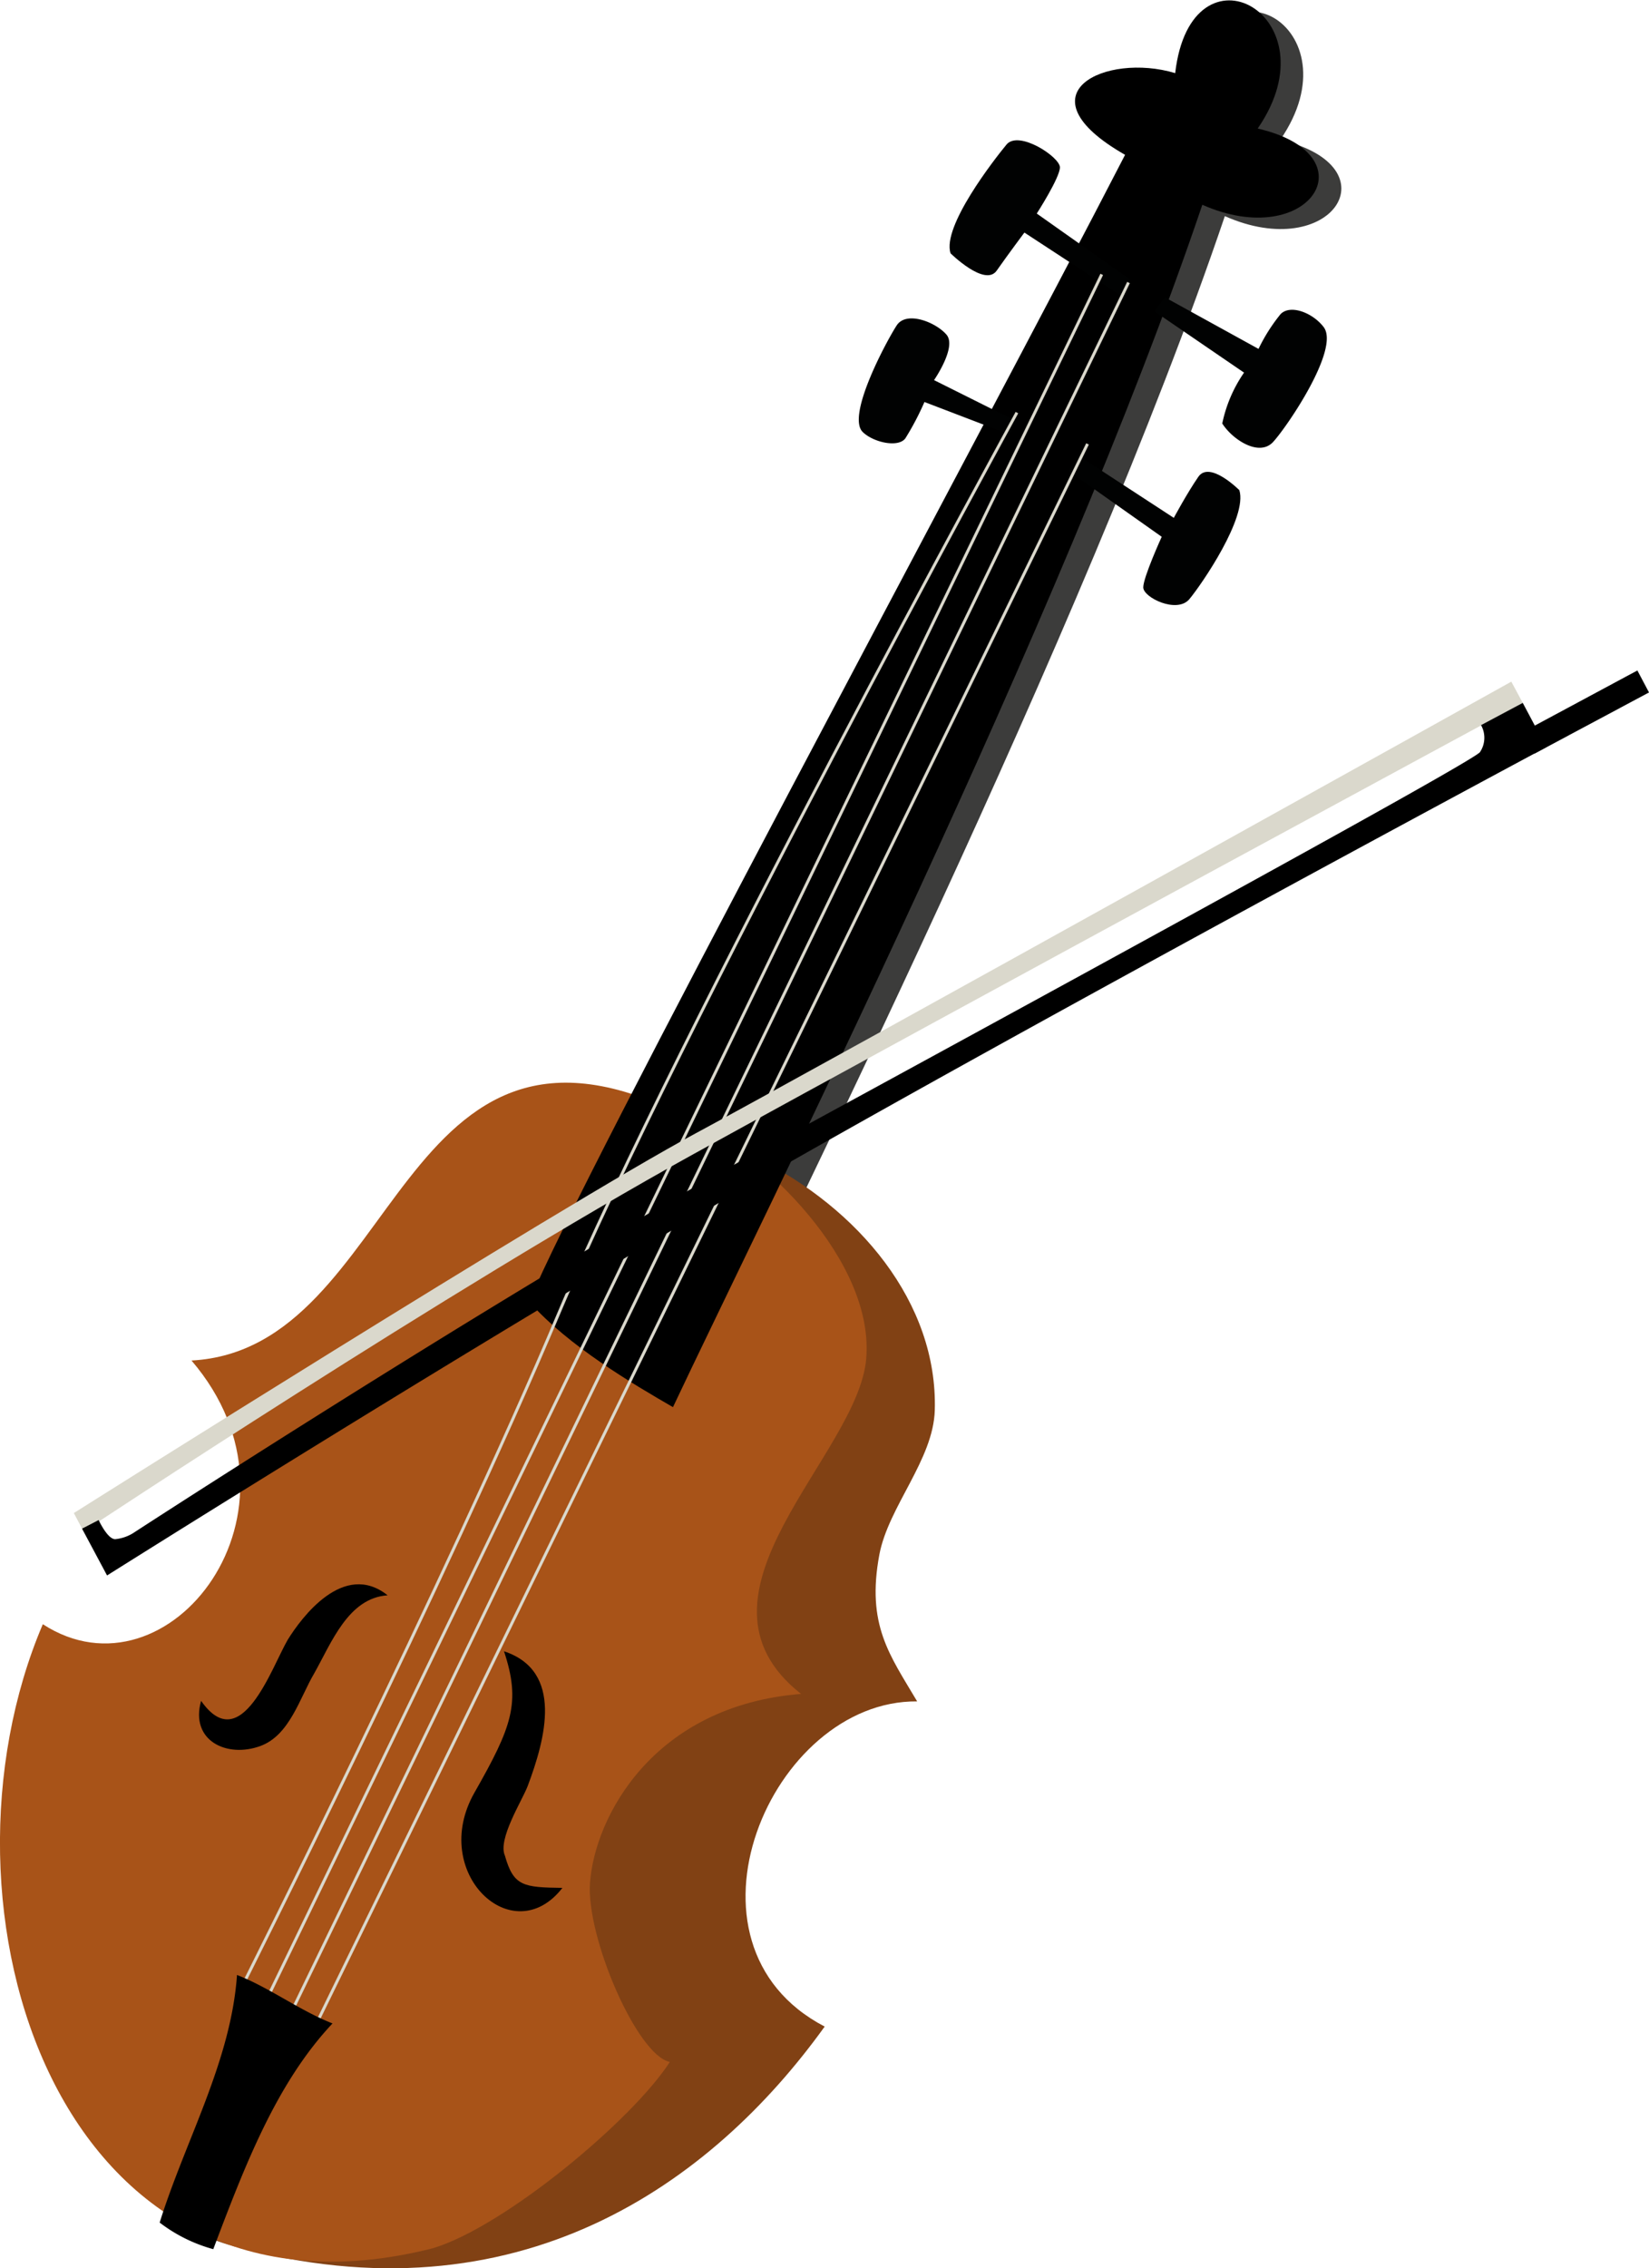
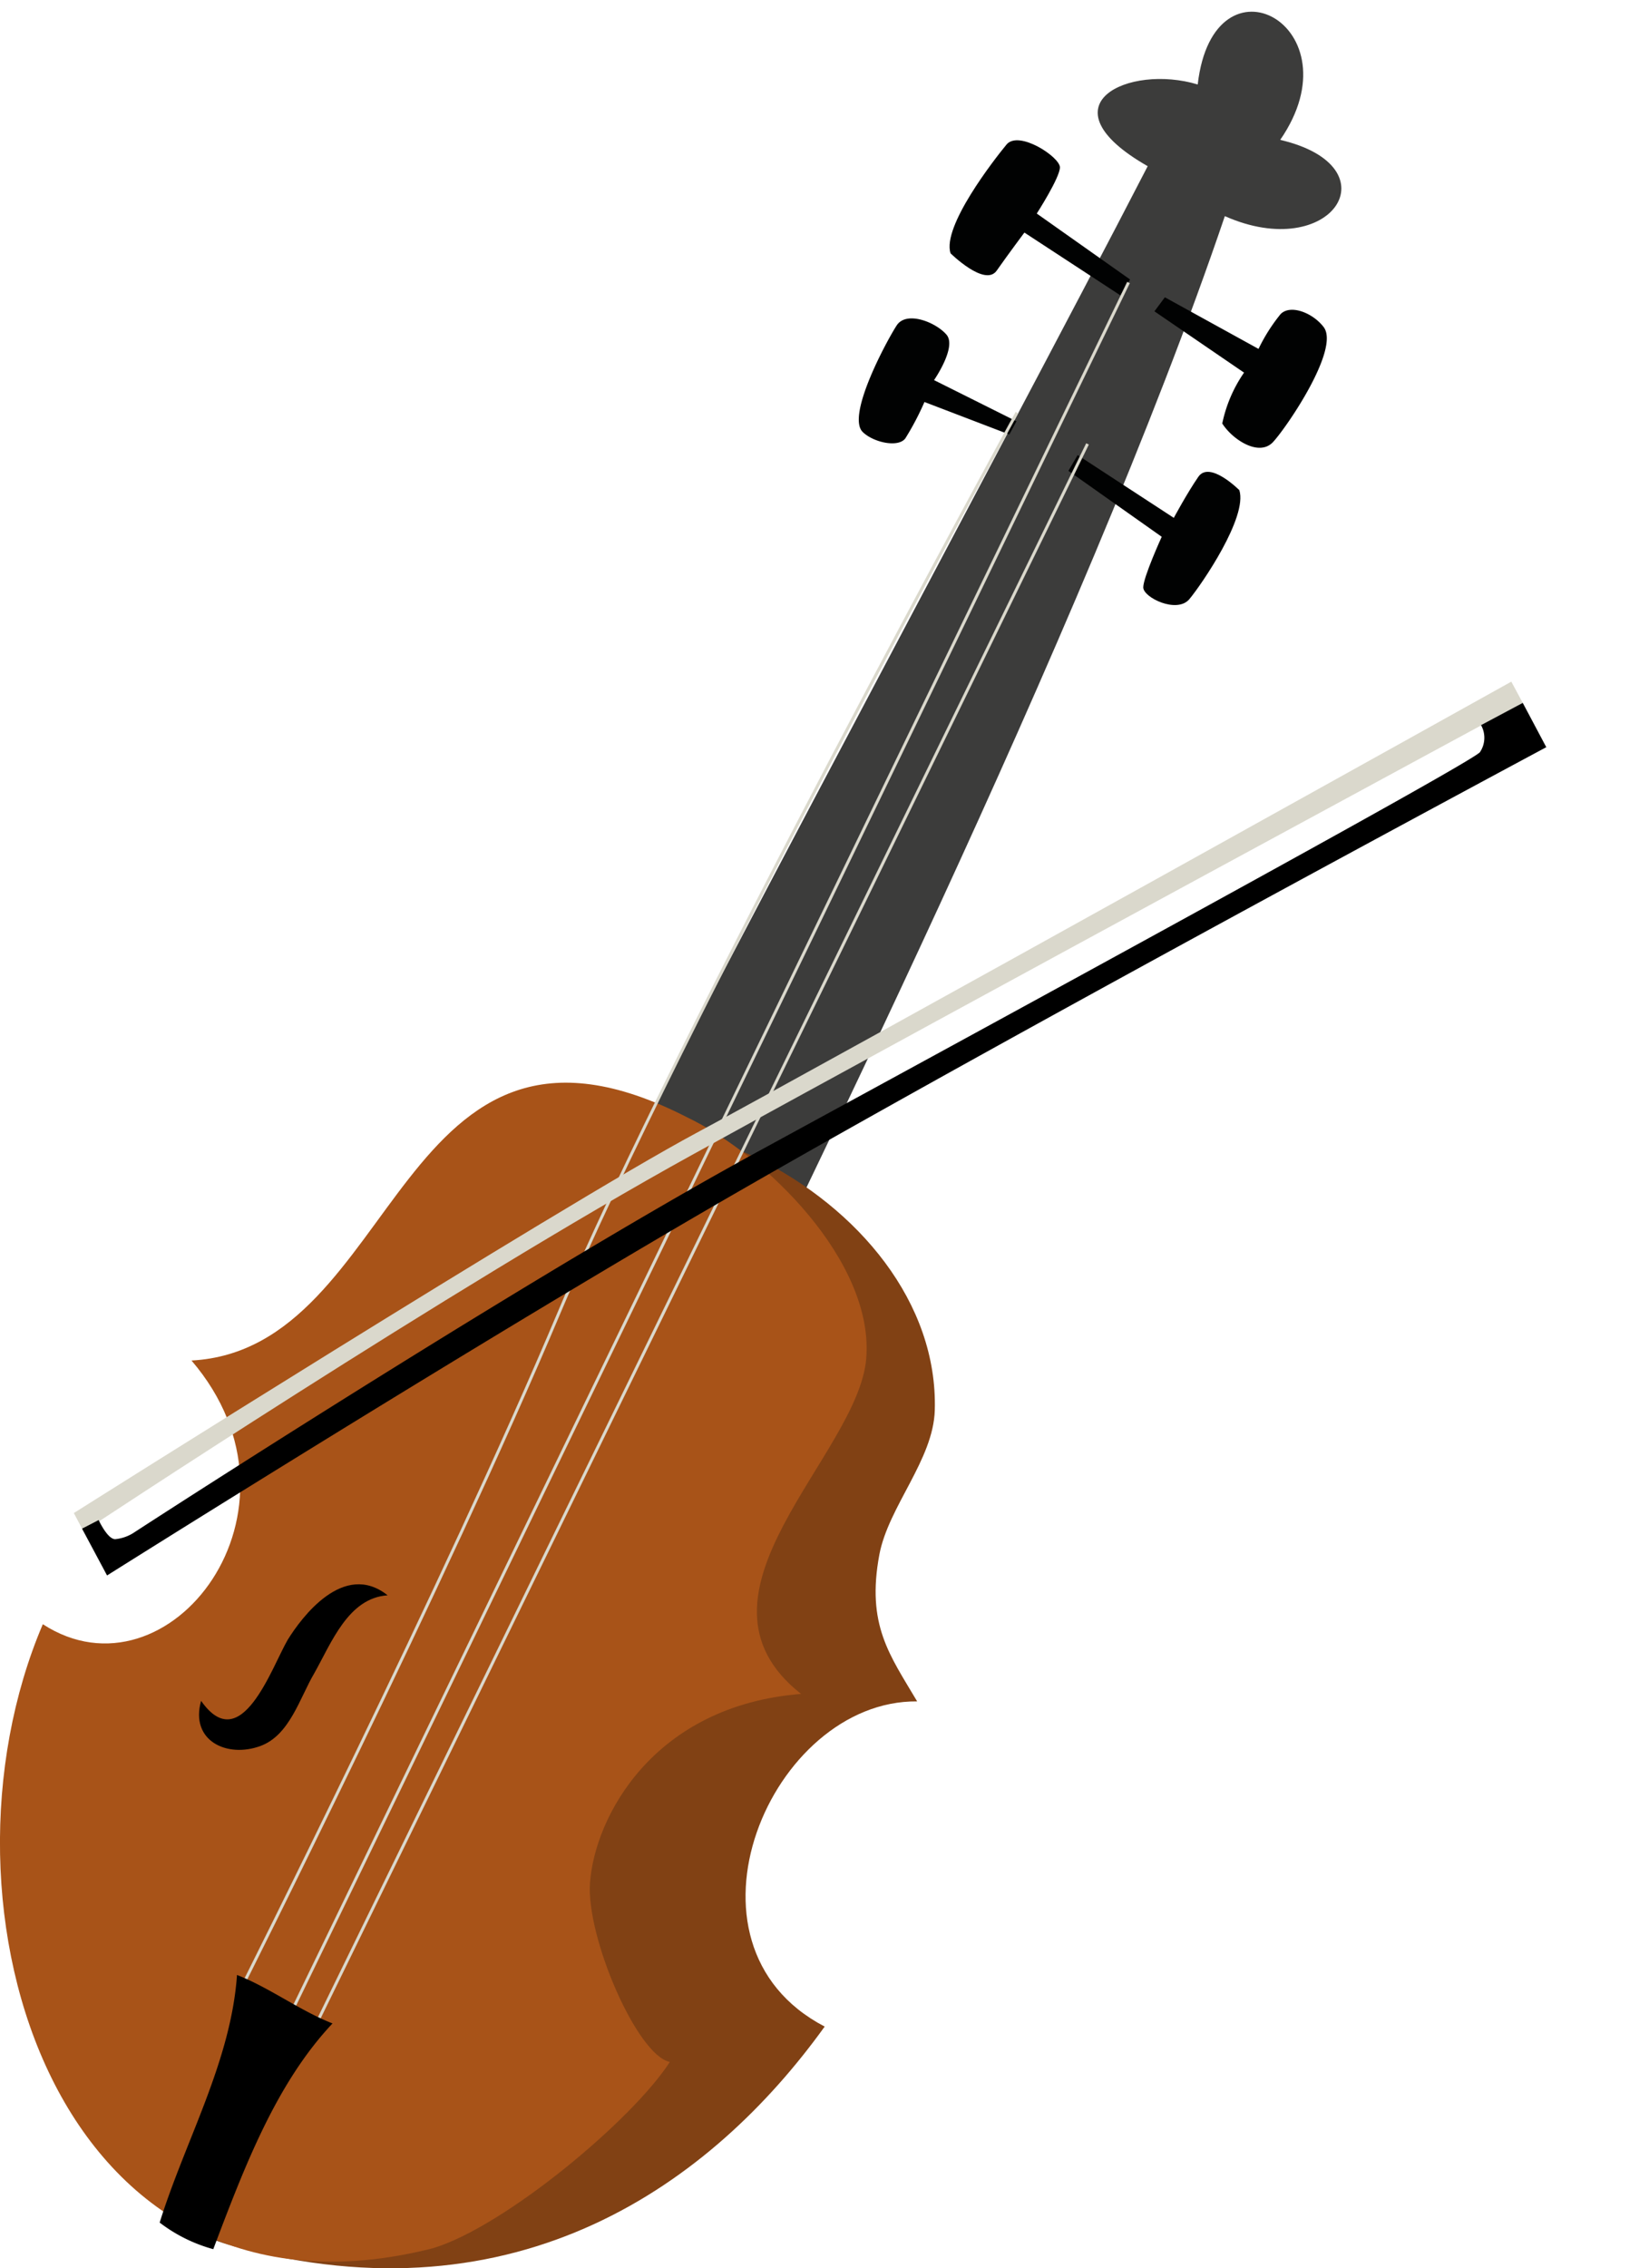
<svg xmlns="http://www.w3.org/2000/svg" viewBox="0 0 178.68 245.68">
  <defs>
    <style>.cls-1{fill:#3c3c3b;}.cls-2{fill:#814114;}.cls-3{fill:#a85318;}.cls-4{fill:#010202;}.cls-5{fill:none;stroke:#dad8cc;stroke-width:0.32px;}.cls-6{fill:#dad8cc;}</style>
  </defs>
  <title>violin</title>
  <g id="Layer_2" data-name="Layer 2">
    <g id="Layer_1-2" data-name="Layer 1">
      <path class="cls-1" d="M59.78,142.2C65.37,128.62,108.23,49.28,124.36,18c-11.6-6.63-2.07-11.12,5.42-8.85,1.72-14.89,17.41-6.28,8.94,6,12.42,2.91,5.62,13.41-6,8.26-15.34,45.23-47.83,110-57.38,130.3C71,151.09,64.11,147.09,59.78,142.2Z" />
      <path class="cls-2" d="M99.38,184.28c-2.95-5-5.53-8.26-4.09-15.93,1-5.2,5.84-10.24,6-15.6.34-11.64-8.25-21.91-19.44-27.4-22-10.81-47.8,27.15-54.53,45.12C19.18,192.16-1.54,236,25.36,243.3c30.82,8.4,51.8-6.84,64-23.8C72.2,210.56,83.54,184.13,99.38,184.28Z" />
      <path class="cls-3" d="M4.64,175.92c13.64,8.85,30-12.34,16.11-28.56,22.76-1.22,22.12-42.52,53.71-26.34,8.48,4.06,20.28,15.63,19.4,26.14s-20.72,25.56-7.06,36.31c-16,1.27-22.35,13.31-22.87,20.46-.43,5.84,5.09,18.69,8.65,19.4-4,6.24-17.84,17.8-25.64,20.17C6.09,253.91-8.39,206.47,4.64,175.92Z" />
-       <path d="M57.34,141c5.57-13.6,48.43-92.94,64.57-124.23-11.62-6.63-2.08-11.12,5.43-8.85,1.72-14.88,17.4-6.28,8.94,6,12.41,2.89,5.61,13.39-6,8.26C115,67.35,82.47,132.15,72.92,152.41,68.5,149.85,61.66,145.84,57.34,141Z" />
      <path class="cls-4" d="M103,27.44s3.73,3.68,5,1.87,3-4.12,3-4.12l10.4,6.8,1.05-1.72-10.11-7.14s2.5-3.88,2.51-5-4.47-4.07-5.79-2.47S102.05,24.54,103,27.44Z" />
      <path class="cls-4" d="M93.47,46.78c1.15,1.14,3.86,1.74,4.63.7a29.83,29.83,0,0,0,2.07-3.94l9.2,3.52.77-1.43-8.93-4.46s2.49-3.58,1.35-4.92-4.34-2.63-5.4-1S91.7,45,93.47,46.78Z" />
      <path class="cls-4" d="M134.29,53.09s-3.21-3.23-4.44-1.45-2.66,4.45-2.66,4.45l-10.42-6.8-1,1.71,10.11,7.14s-2,4.38-2,5.48,3.66,2.88,5,1.27S135.21,56,134.29,53.09Z" />
      <path class="cls-4" d="M143.43,35.43c-1.15-1.52-3.57-2.5-4.66-1.42a18.9,18.9,0,0,0-2.4,3.78L126.22,32.2l-1.13,1.52,9.71,6.64a15,15,0,0,0-2.36,5.51c1.11,1.75,4,3.64,5.51,2S145.21,37.79,143.43,35.43Z" />
-       <path d="M51.4,194.18c-4.91,8.66,4.16,17.22,9.54,10.3-4.25-.06-5.29-.18-6.23-3.49-.8-1.78,1.84-5.92,2.46-7.52,1.93-5.13,3.94-12.47-2.56-14.62C56.46,184.41,55.49,187,51.4,194.18Z" />
      <path d="M42,172.79c-4.26.28-6.08,5.13-7.94,8.43-1.58,2.67-2.66,6.72-5.84,7.89-3.61,1.33-7.65-.55-6.43-4.89,4.33,6.19,7.65-3.64,9.39-6.62C32.65,175.23,37.23,169,42,172.79Z" />
      <path class="cls-5" d="M117.84,48.08,34.29,219.18" />
      <path class="cls-5" d="M122.28,30.6,31.39,218.31" />
-       <path class="cls-5" d="M119.38,29.72,28.47,217.44" />
      <path class="cls-5" d="M110.19,44.69s-36.73,67-49.63,97.53c-12.22,29-34.45,73.18-34.45,73.18" />
      <path d="M17.3,240.73c2.78-8.9,7.73-17.47,8.38-26.82,3.52,1.37,6.83,3.88,10.35,5.25-6.08,6.47-9.49,15.37-12.92,24.45A16.86,16.86,0,0,1,17.3,240.73Z" />
      <path class="cls-6" d="M165,76.13S103.12,109.58,75.15,125C49,139.41,9.06,165.88,9.06,165.88l-1.06-2s52.58-33.18,67.44-41.16,88.32-48.89,88.32-48.89Z" />
      <path d="M8.89,165.57l2.71,5.07s41.5-26.14,69.67-42.3c31.18-17.91,86.28-47.41,86.28-47.41L165,76.13l-4.52,2.41a2.79,2.79,0,0,1-.12,2.93c-1,1.23-54.36,30.23-77.76,43-23,12.51-60.68,36.71-68,41.47a4.51,4.51,0,0,1-2.12.77c-.84,0-1.79-2.07-1.79-2.07Z" />
-       <path d="M177.42,72.62,165,79.29l1.25,2.35L178.68,75Z" />
    </g>
  </g>
</svg>